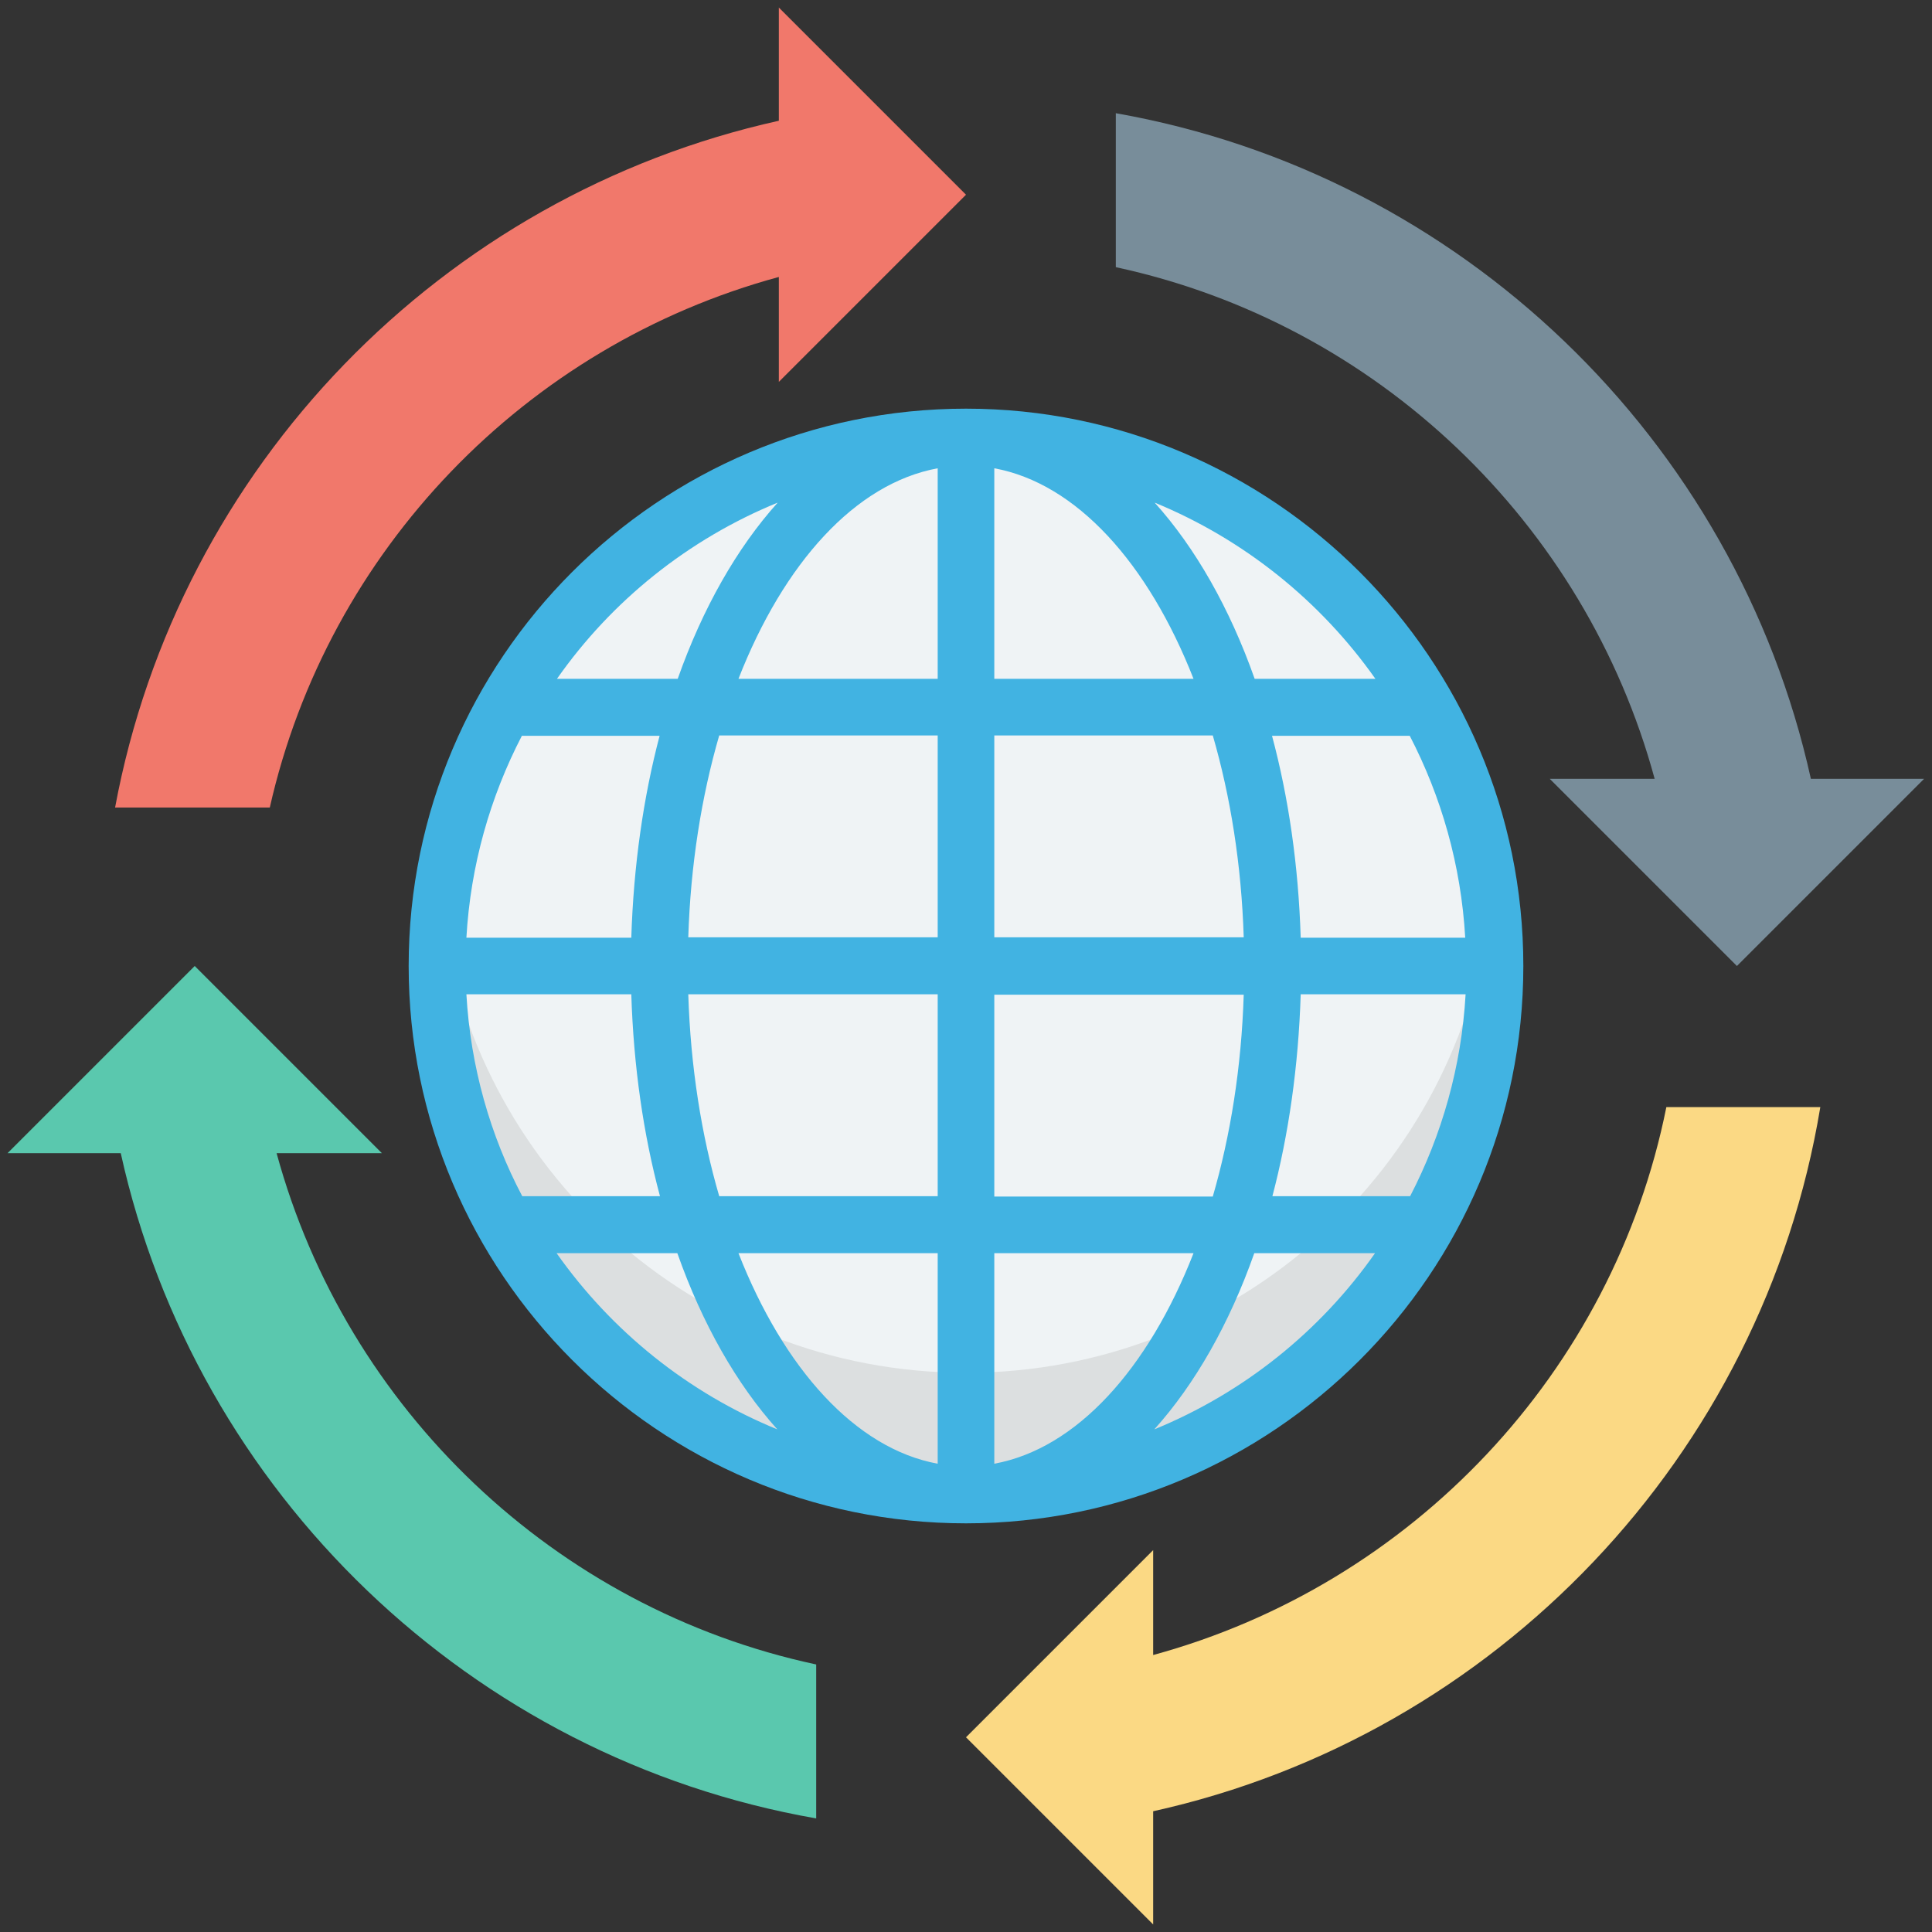
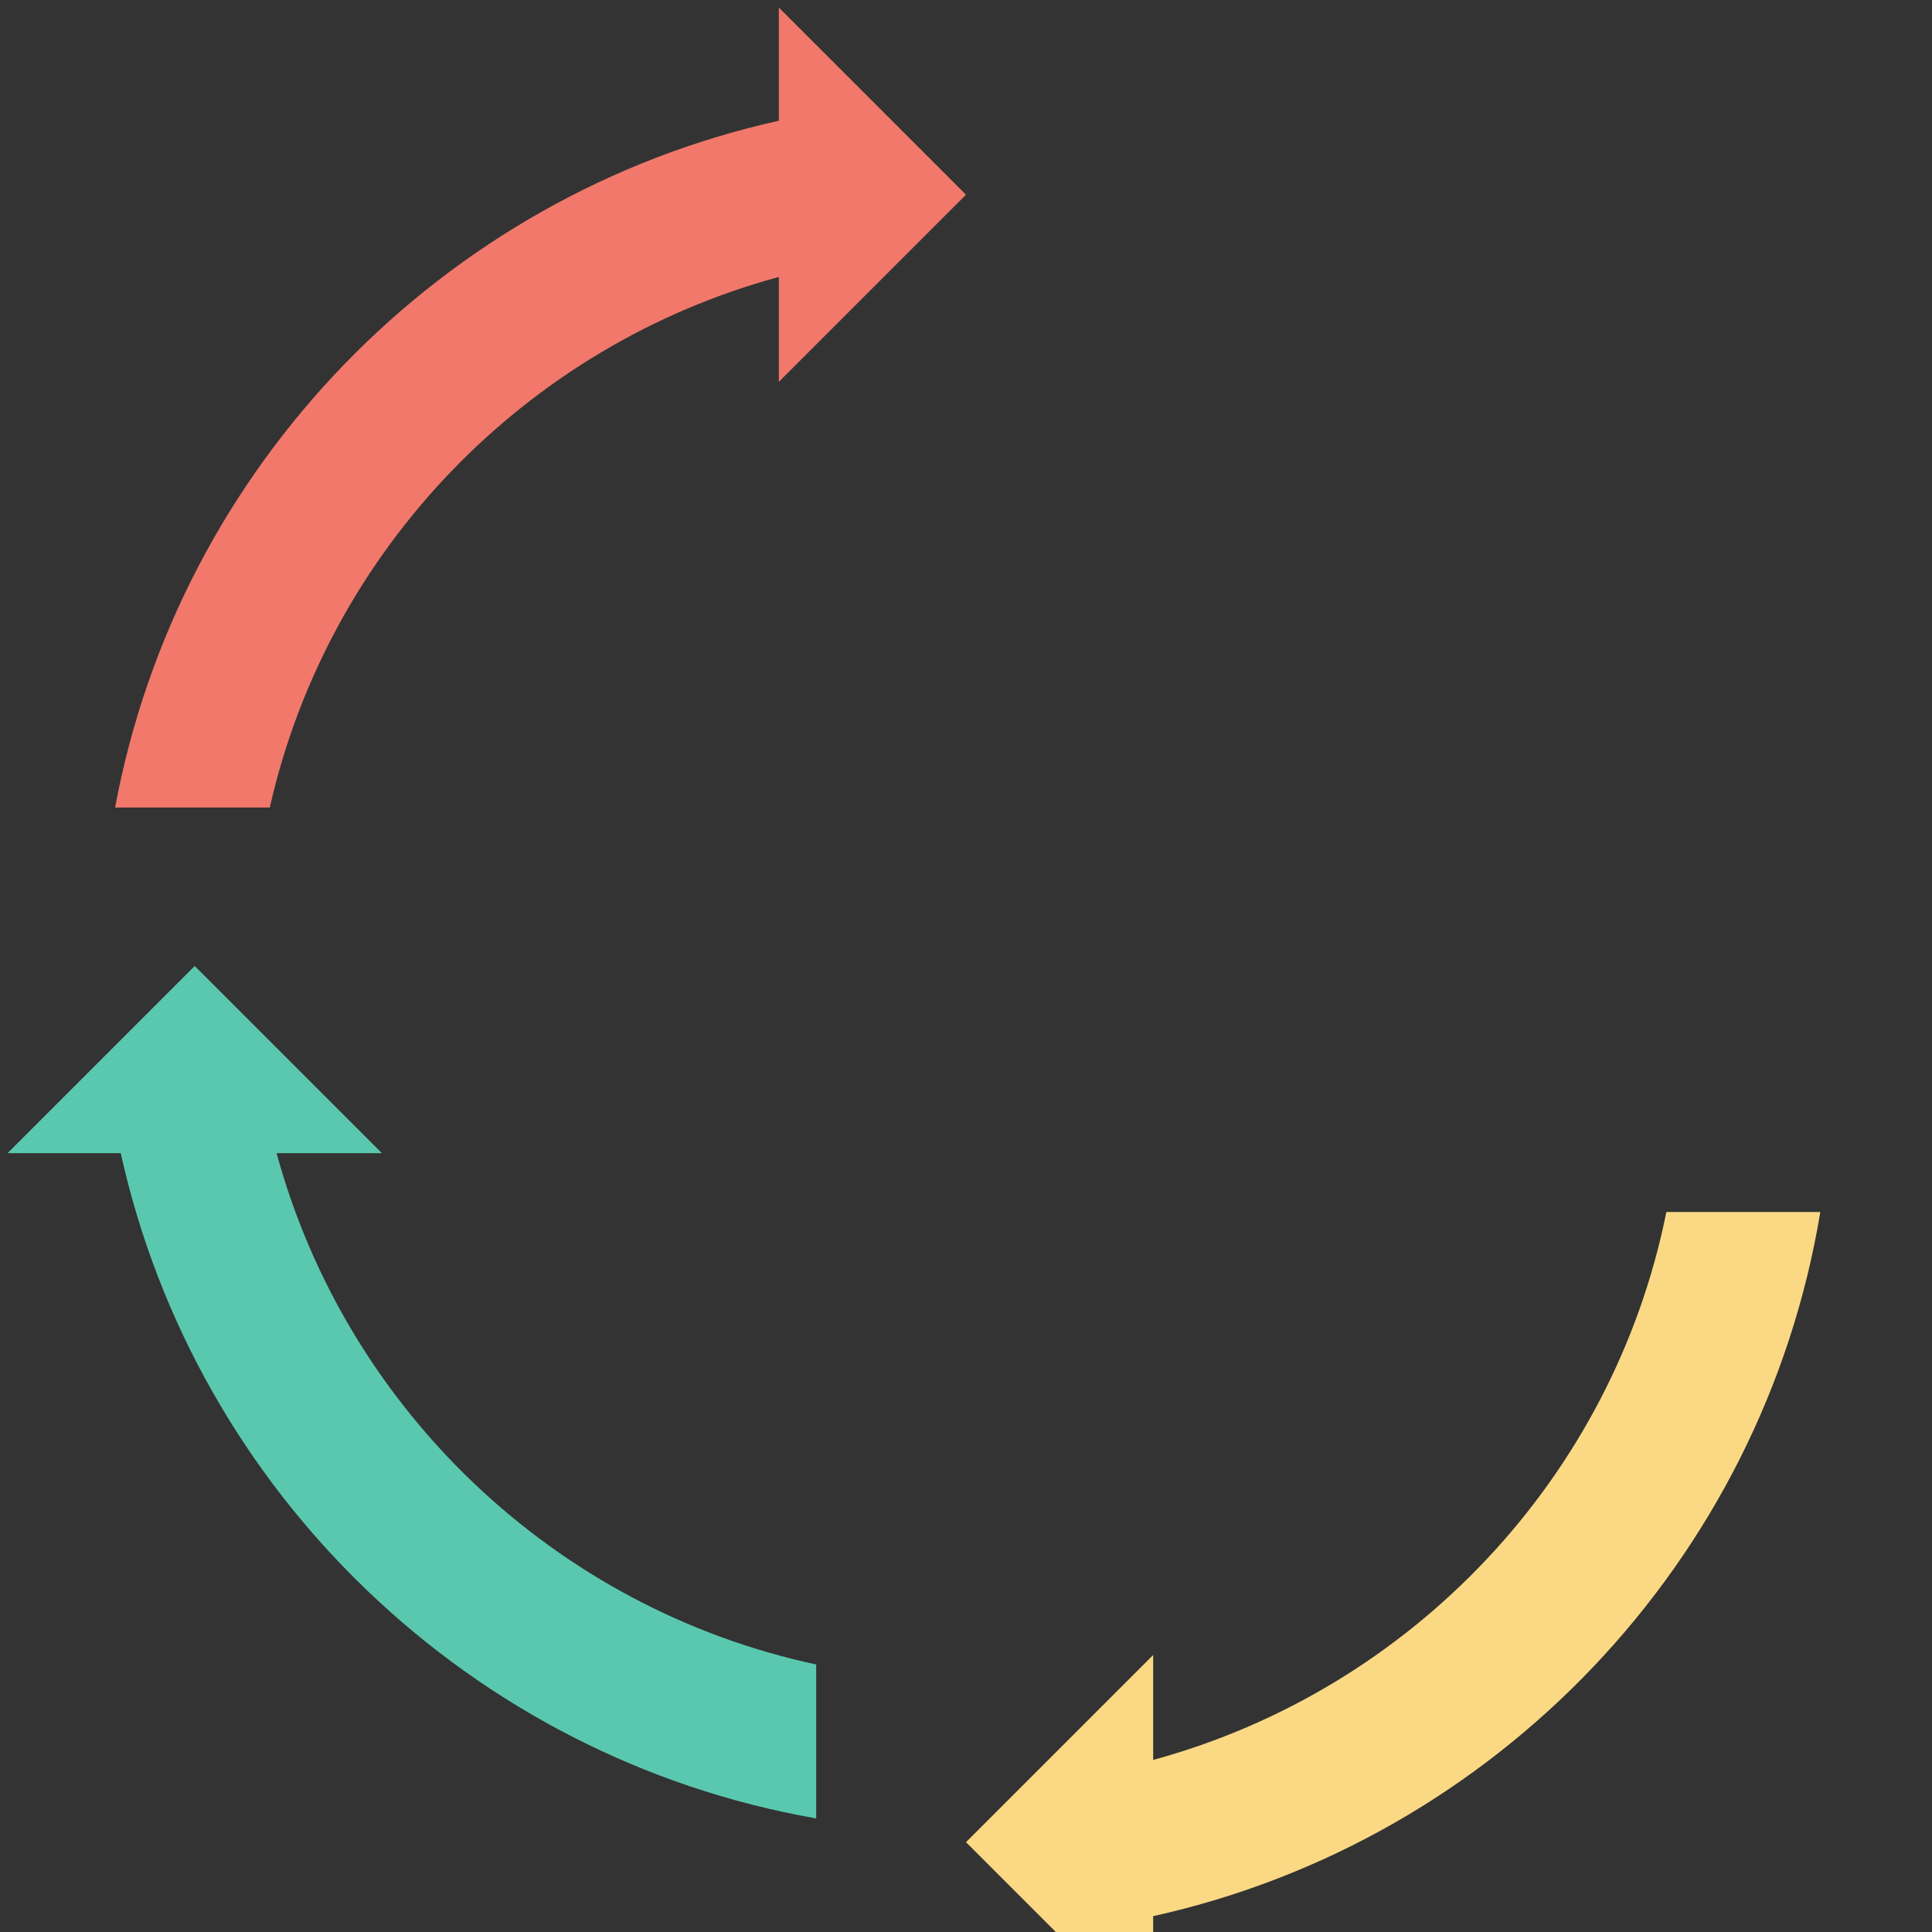
<svg xmlns="http://www.w3.org/2000/svg" id="Layer_1" height="512" viewBox="0 0 512 512" width="512">
  <rect x="0" y="0" width="512" height="512" fill="#333333" stroke="none" />
  <g>
-     <circle cx="256" cy="256" fill="#eff3f5" r="140.1" />
-     <path d="m256 363.8c-71.9 0-131.1-54.2-139.2-123.9-.6 5.3-1 10.7-1 16.2 0 77.4 62.7 140.1 140.1 140.1s140.1-62.7 140.1-140.1c0-5.5-.3-10.9-1-16.2-7.9 69.7-67.1 123.9-139 123.9z" fill="#dcdfe0" />
-     <path d="m256 108.3c-81.4 0-147.7 66.2-147.7 147.7 0 81.4 66.2 147.7 147.7 147.7 81.4 0 147.7-66.2 147.7-147.7 0-81.4-66.3-147.7-147.7-147.7zm-132.4 155.2h43.7c.6 19.1 3.2 37.1 7.6 53.5h-36.5c-8.5-16.1-13.7-34.3-14.8-53.5zm139.9-83.6v-55.8c21.8 4 40.8 25.2 52.8 55.8zm57.9 15c4.7 16.2 7.6 34.3 8.2 53.5h-66.1v-53.5zm-72.9-70.8v55.8h-52.8c12-30.7 31-51.8 52.8-55.8zm0 70.8v53.5h-66.1c.6-19.2 3.5-37.3 8.2-53.5zm-81.2 53.6h-43.7c1.1-19.2 6.3-37.3 14.7-53.5h36.5c-4.3 16.3-6.9 34.4-7.5 53.5zm15.1 15h66.1v53.5h-57.9c-4.7-16.1-7.6-34.3-8.2-53.5zm66.1 68.6v55.8c-21.8-4-40.8-25.2-52.8-55.8zm15 55.8v-55.8h52.8c-12 30.7-31 51.8-52.8 55.8zm0-70.8v-53.5h66.1c-.6 19.2-3.5 37.3-8.2 53.5zm81.2-53.6h43.7c-1.1 19.2-6.3 37.3-14.7 53.5h-36.5c4.3-16.3 6.9-34.4 7.5-53.5zm0-15c-.6-19.1-3.2-37.1-7.6-53.5h36.5c8.4 16.2 13.6 34.3 14.7 53.5zm19.8-68.6h-32c-6.6-18.7-15.7-34.7-26.5-46.7 23.6 9.7 43.9 26 58.5 46.7zm-158.4-46.7c-10.8 12-19.9 28-26.5 46.7h-32c14.5-20.7 34.8-37 58.5-46.7zm-58.6 198.9h32c6.6 18.7 15.7 34.7 26.5 46.7-23.7-9.7-43.9-26-58.5-46.7zm158.4 46.7c10.8-12 19.9-28 26.5-46.7h32c-14.5 20.7-34.8 37-58.5 46.7z" fill="#41b3e2" />
    <path d="m206.4 73.4v27.8l49.6-49.6-49.6-49.6v30c-89.3 19.8-159.1 91.6-175.9 182h41c15.4-68.2 67.8-122.4 134.9-140.6z" fill="#f1786b" />
-     <path d="m438.5 206.4h-27.8l49.6 49.6 49.6-49.6h-30c-19.9-90-92.8-160.3-184.2-176.4v40.8c69.2 14.9 124.4 67.8 142.8 135.6z" fill="#788d9a" />
-     <path d="m305.6 438.6v-27.8l-49.6 49.6 49.6 49.6v-30c90.8-20.1 161.5-94.1 176.8-186.6h-40.8c-14.1 70.3-67.4 126.5-136 145.2z" fill="#fbd984" />
+     <path d="m305.6 438.6l-49.6 49.6 49.6 49.6v-30c90.8-20.1 161.5-94.1 176.8-186.6h-40.8c-14.1 70.3-67.4 126.5-136 145.2z" fill="#fbd984" />
    <path d="m73.3 305.6h27.9l-49.6-49.6-49.6 49.6h30c19.9 90 92.8 160.3 184.3 176.3v-40.8c-69.2-14.8-124.5-67.6-143-135.5z" fill="#5ac8ae" />
  </g>
</svg>